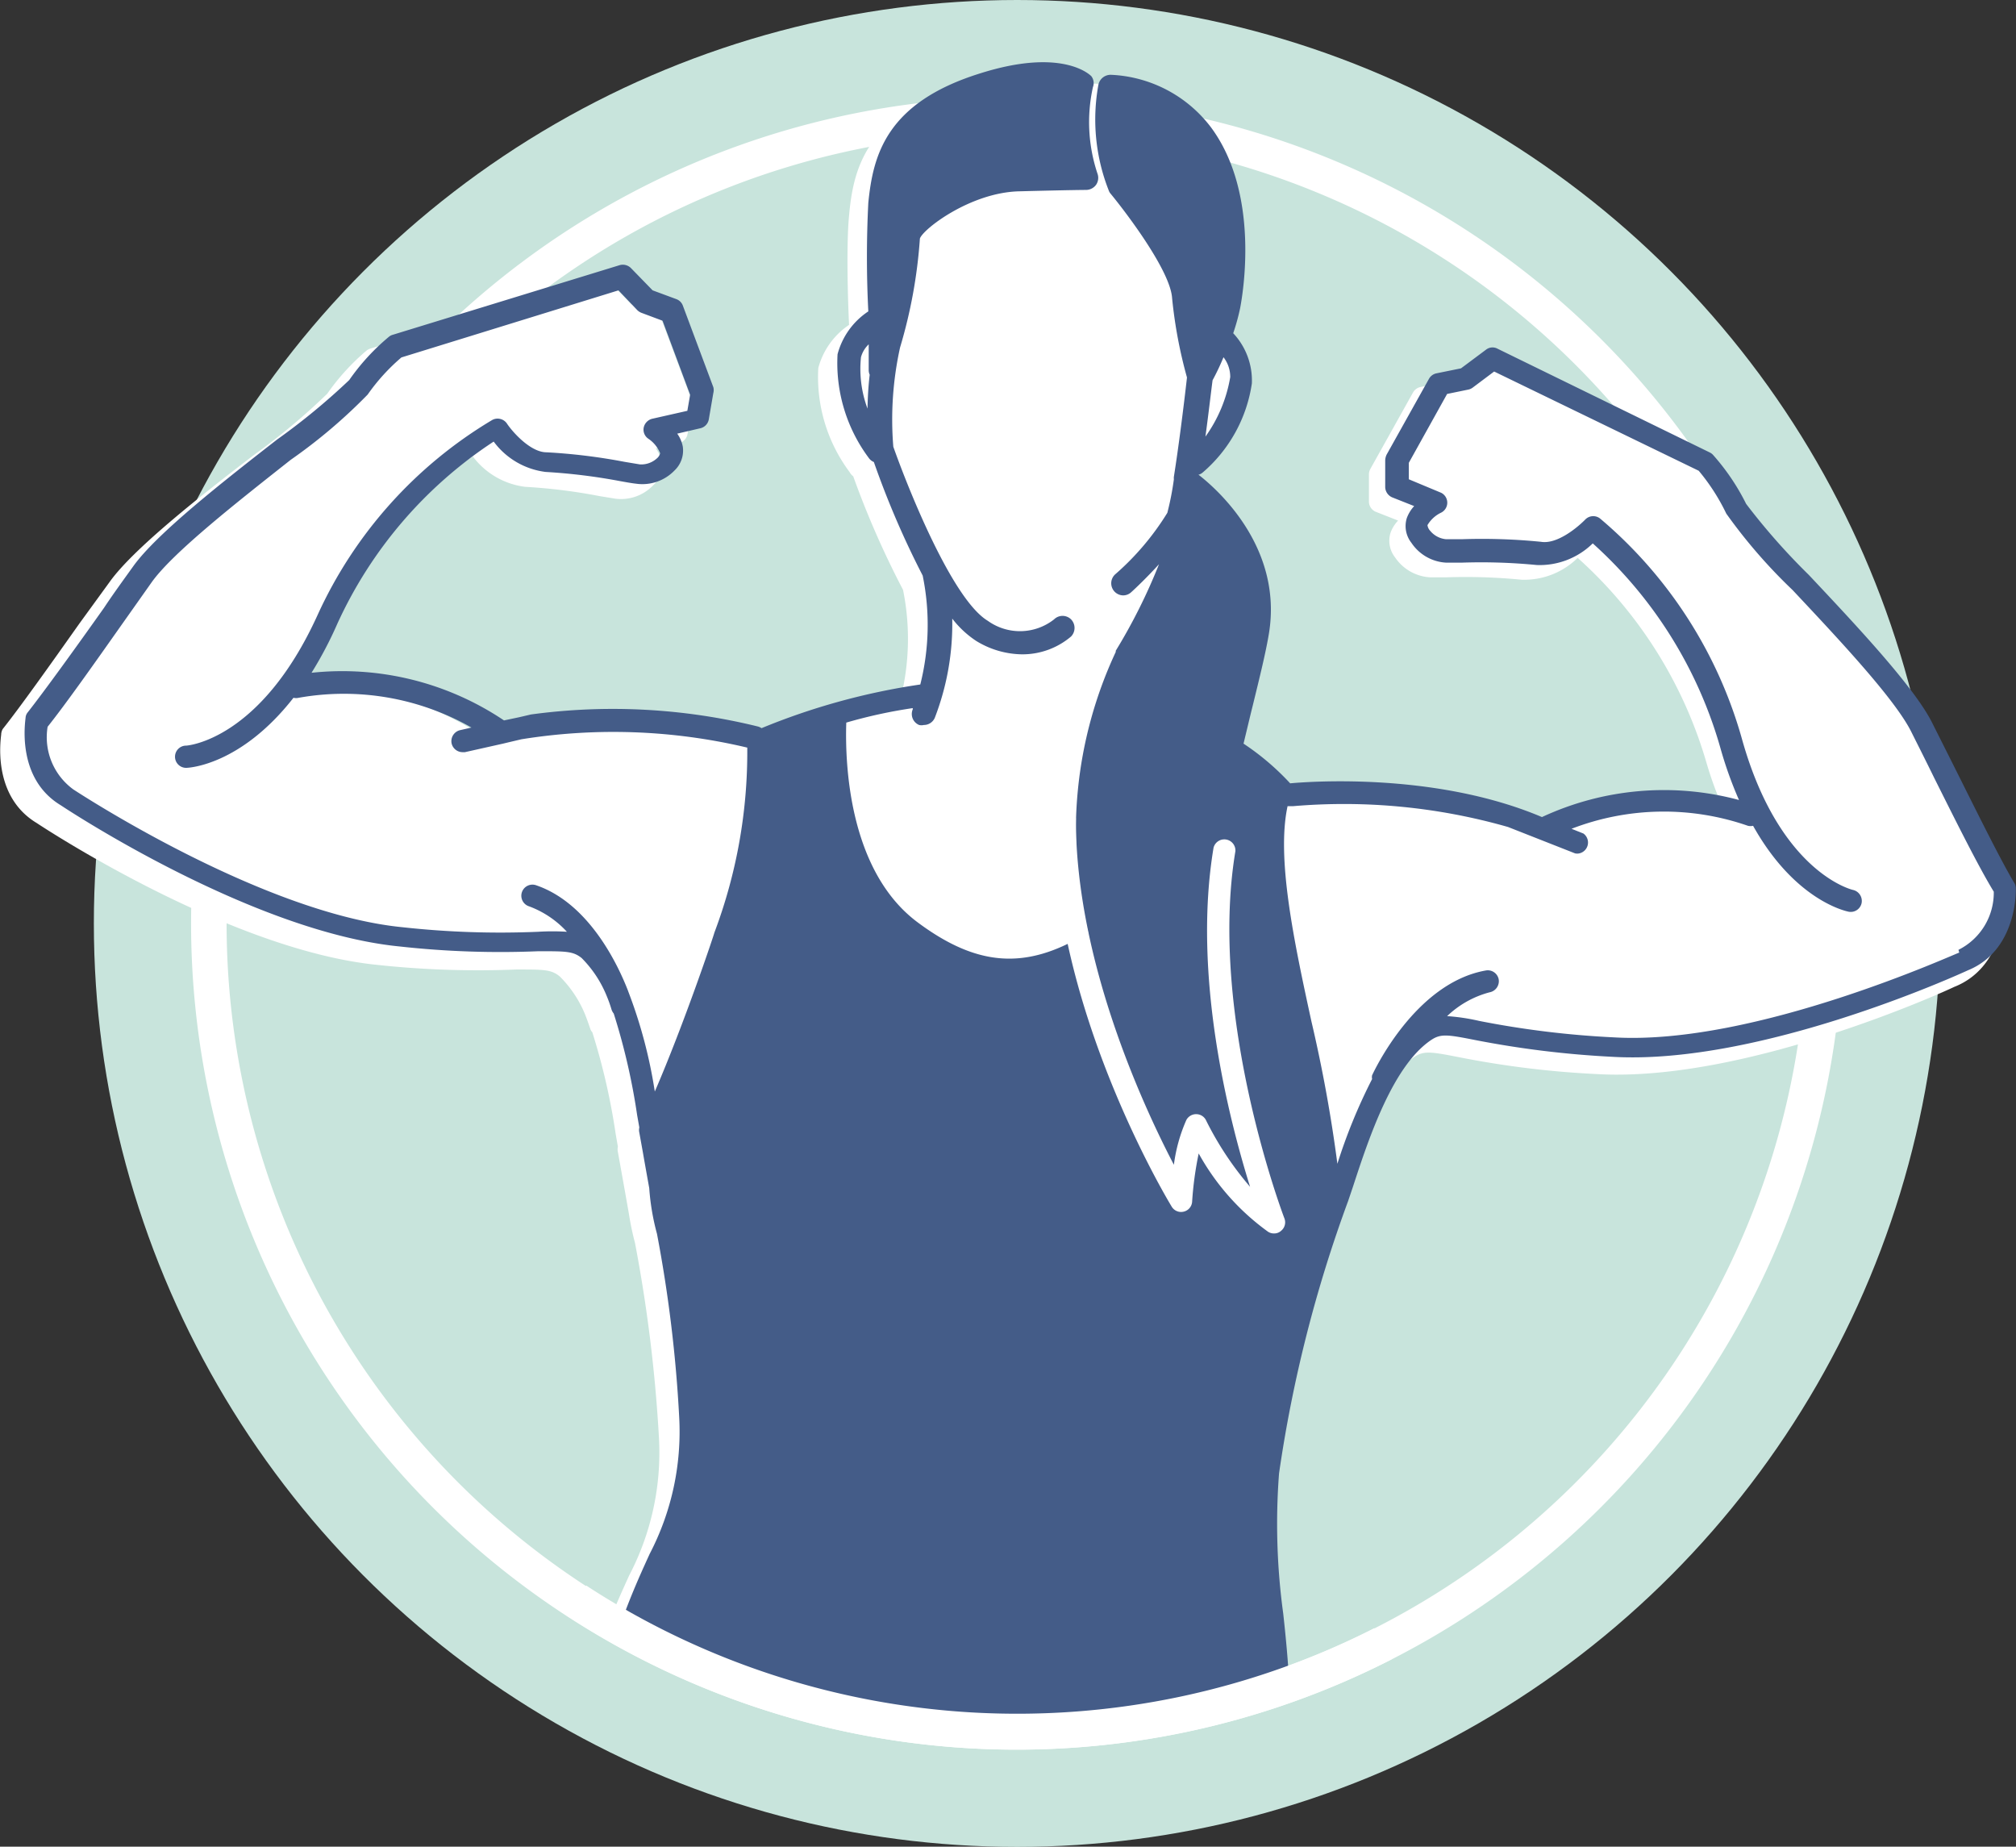
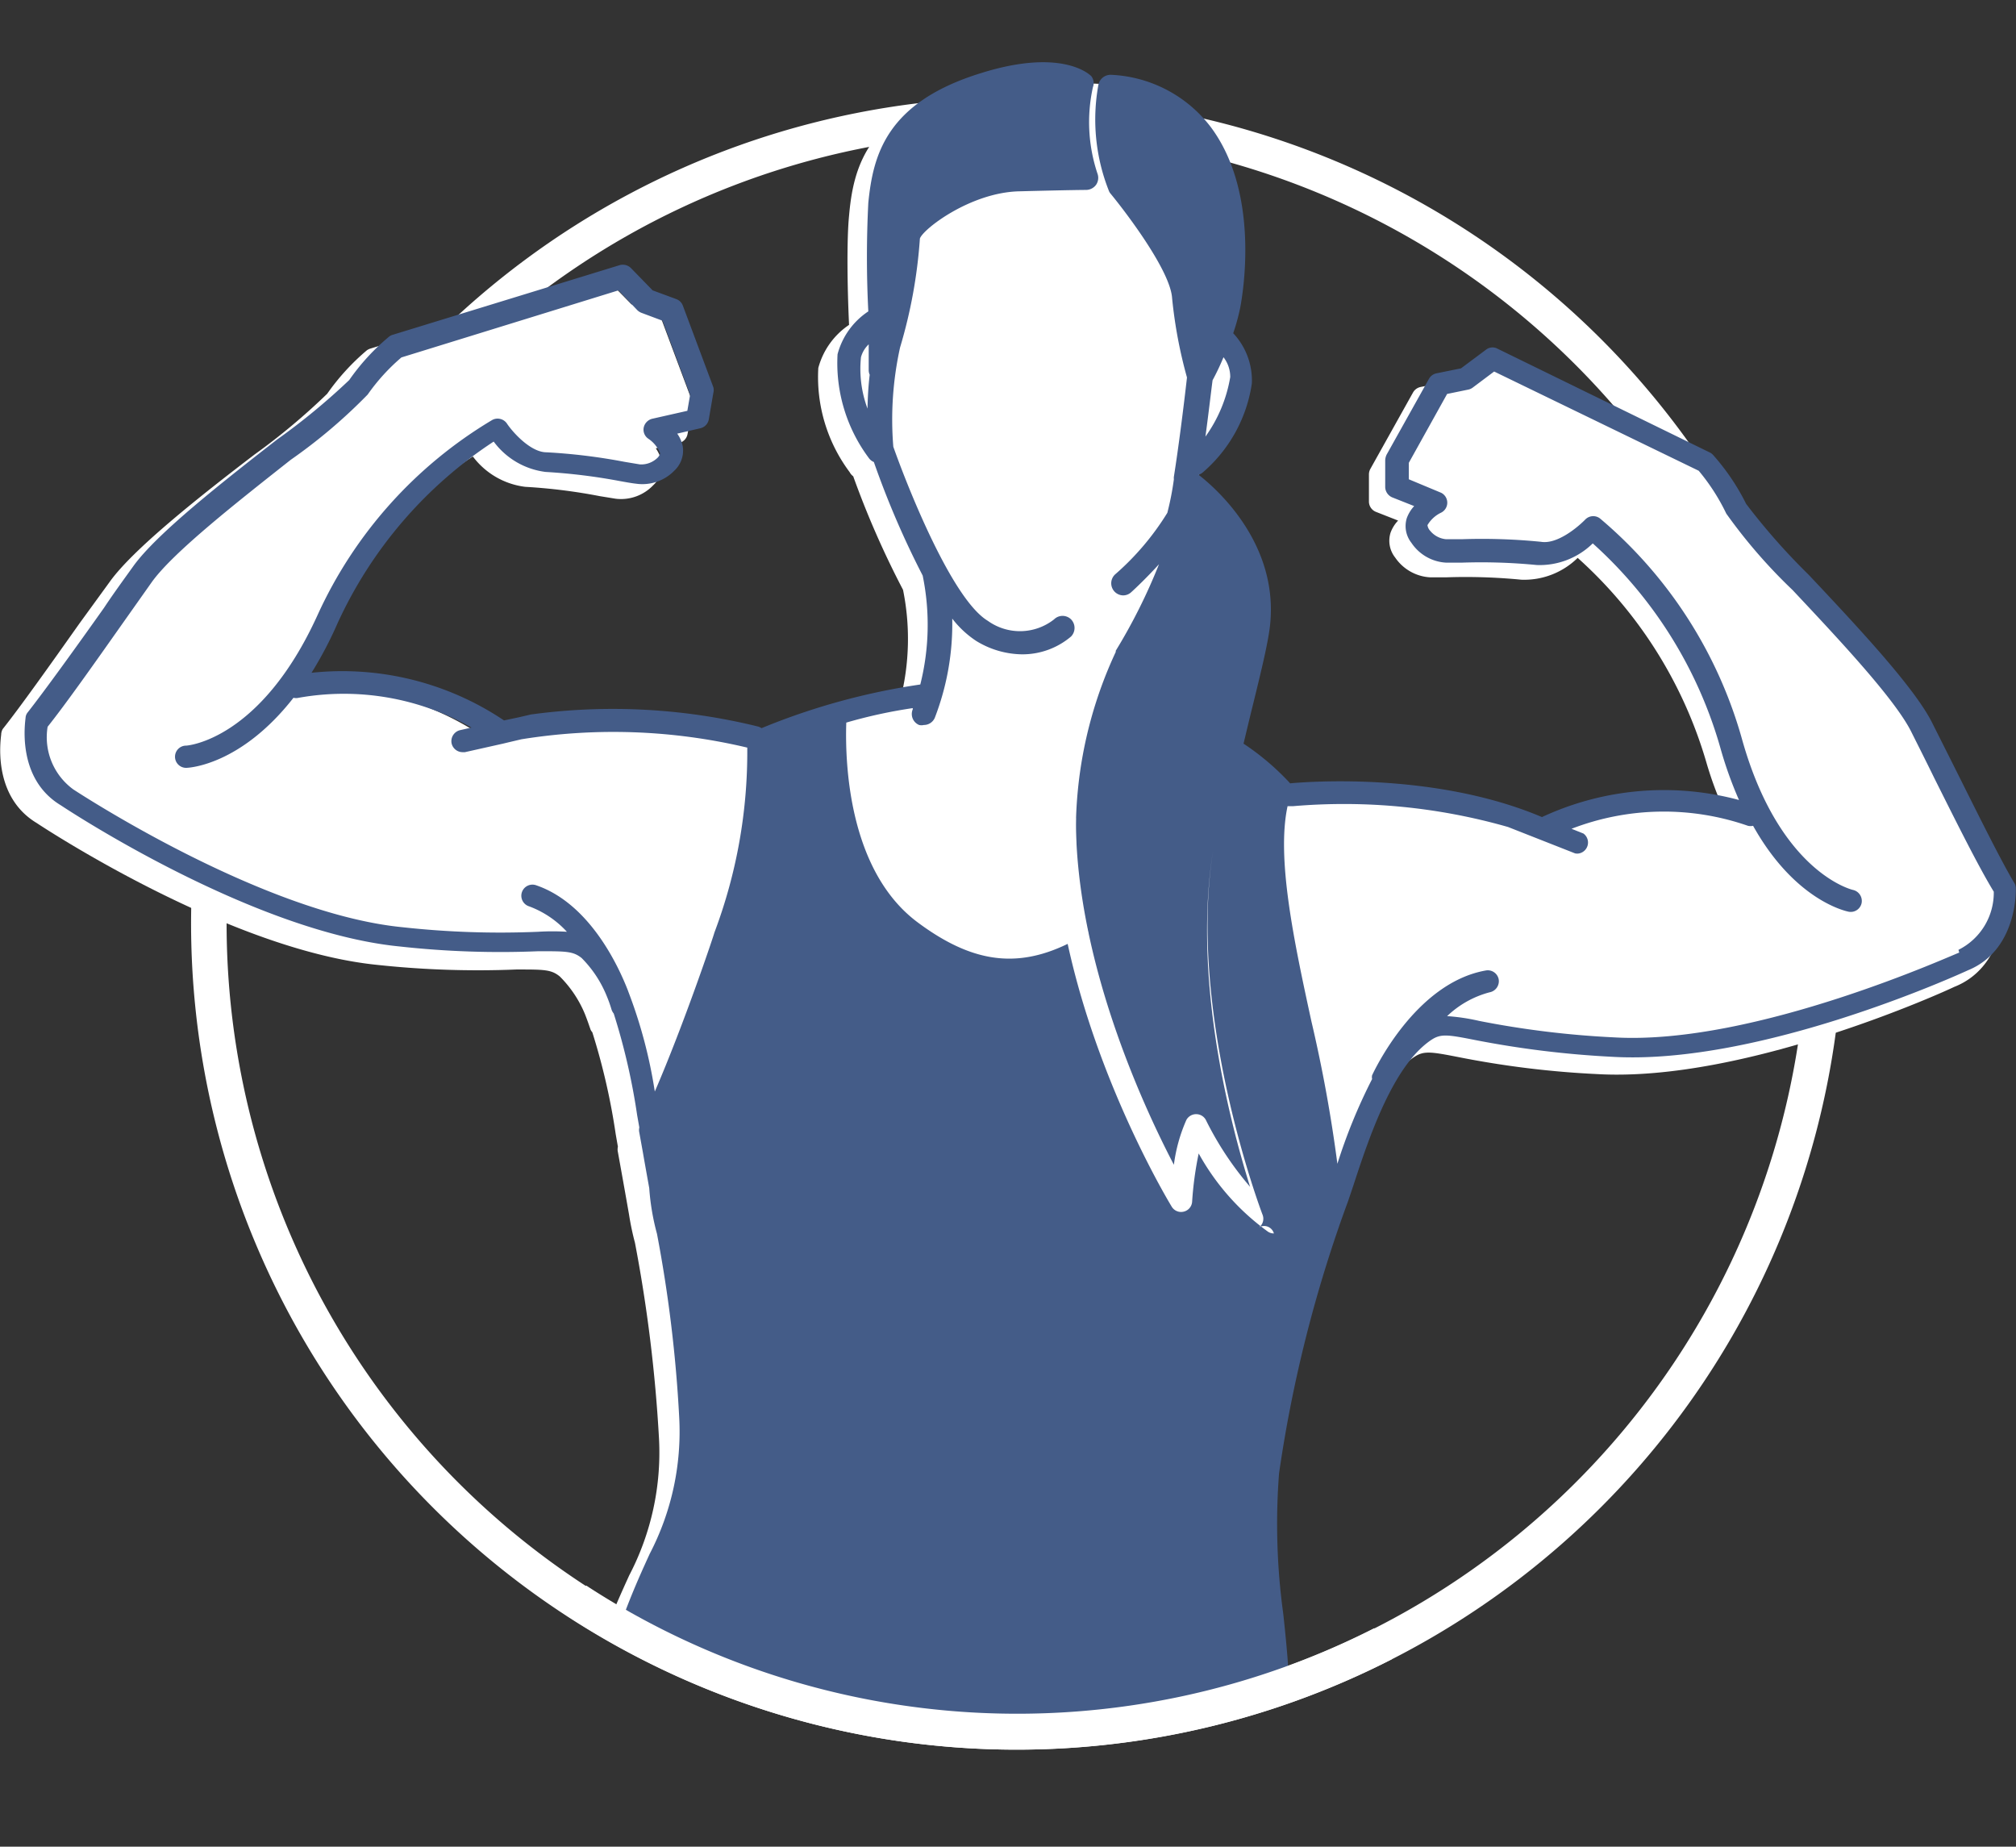
<svg xmlns="http://www.w3.org/2000/svg" viewBox="0 0 101.6 93.05">
  <rect x="0" y="0" width="101.6" height="93.05" fill="#333333" stroke="none" />
  <defs>
    <style>.cls-1{fill:#c8e4dc;}.cls-2{fill:#fff;}.cls-3{fill:#445c88;}</style>
  </defs>
  <g id="Layer_2" data-name="Layer 2">
    <g id="Layer_1-2" data-name="Layer 1">
-       <circle class="cls-1" cx="51.26" cy="46.53" r="46.53" />
      <path class="cls-2" d="M101,45.62a.61.61,0,0,0-.08-.27c-.71-1.21-1.89-3.58-3-5.87L96.7,37.21c-.91-1.82-3.87-5-6.24-7.49a35.88,35.88,0,0,1-3.17-3.59,10.9,10.9,0,0,0-1.67-2.48.43.43,0,0,0-.17-.13L74.68,18.25a.57.57,0,0,0-.59.06l-1.26.94-1.24.25a.57.57,0,0,0-.38.28l-2.15,3.85a.59.59,0,0,0-.07.29l0,1.36a.56.56,0,0,0,.35.51l1.12.44a1.75,1.75,0,0,0-.38.61,1.36,1.36,0,0,0,.23,1.25,2.29,2.29,0,0,0,1.76,1h.82a28.84,28.84,0,0,1,3.78.12,3.84,3.84,0,0,0,2.84-1.1A22.14,22.14,0,0,1,86,38.43,18.39,18.39,0,0,0,87,41.08a14.67,14.67,0,0,0-10,.86c-5.55-2.35-12.21-1.76-12.76-1.7a12.88,12.88,0,0,0-2.36-2c.15-.66.31-1.3.46-1.9.35-1.45.66-2.7.82-3.68.71-4.29-2.51-7.23-3.56-8.06v0a.84.84,0,0,0,.21-.11,7.41,7.41,0,0,0,2.5-4.52,3.42,3.42,0,0,0-1-2.54,9.56,9.56,0,0,0,.35-1.28,15.53,15.53,0,0,0,.26-3.2.56.56,0,0,0,.6-.58,10.57,10.57,0,0,0-.77-3.81,8,8,0,0,0-2.1-3.18c-2-1.66-4.56-.8-6.85-1.49a.69.69,0,0,0-.28,0,9,9,0,0,0-4.11.49C43.67,5.79,43,8.47,42.79,10.87c-.12,1.2-.09,3.57,0,5.5a3.8,3.8,0,0,0-1.55,2.17,8,8,0,0,0,1.58,5.25A.62.62,0,0,0,43,24a45.52,45.52,0,0,0,2.51,5.72h0a12.4,12.4,0,0,1-.13,5.51h0a34.27,34.27,0,0,0-8,2.22l-.17-.08a30.77,30.77,0,0,0-11.53-.59v0l-.62.14-.74.17a14.74,14.74,0,0,0-9.75-2.4A20.86,20.86,0,0,0,15.9,32.2,21.89,21.89,0,0,1,23.83,23a3.89,3.89,0,0,0,2.64,1.53,28.19,28.19,0,0,1,3.76.47l.8.13a2.24,2.24,0,0,0,1.89-.68,1.36,1.36,0,0,0,.42-1.2,1.87,1.87,0,0,0-.29-.66l1.17-.27a.56.56,0,0,0,.43-.45l.24-1.34a.72.72,0,0,0,0-.29l-1.55-4.14a.59.59,0,0,0-.33-.33l-1.19-.44-1.11-1.13a.53.53,0,0,0-.56-.14L18.68,17.56a.66.66,0,0,0-.19.09,11.47,11.47,0,0,0-2,2.19,32.49,32.49,0,0,1-3.66,3.06C10.08,25,6.69,27.68,5.52,29.33L4,31.42c-1.47,2.08-3,4.23-3.86,5.31A.58.58,0,0,0,.06,37c0,.13-.52,3.08,1.79,4.47.39.26,9.74,6.41,17.18,7.15a47.53,47.53,0,0,0,7,.23c1.4,0,1.75,0,2.18.35a5.8,5.8,0,0,1,1.27,1.9c.17.43.25.7.26.71a.43.43,0,0,0,.11.2,33,33,0,0,1,1.18,5.14l.11.63a.61.61,0,0,0,0,.27l.18,1c.11.61.24,1.34.38,2.14A13.79,13.79,0,0,0,32,62.62a74.4,74.4,0,0,1,1.21,9.84,13.36,13.36,0,0,1-1.5,6.92c-.35.77-.75,1.65-1.2,2.81-.06.16,0-.27,0-.12a.6.6,0,0,0,.41.28,86.84,86.84,0,0,0,14.11,4.59c3.28.67,7.47.13,11,.13a34.4,34.4,0,0,0,7.46-1,.55.55,0,0,0,.52-.58c0-1-.16-2.07-.27-3.16a33.07,33.07,0,0,1-.21-7.1c.46-4.52,2-9.5,3.5-13.81l.24-.74c.8-2.43,2-6.11,4-7.42.48-.32.83-.27,2.21,0a47.36,47.36,0,0,0,7,.86c7.48.43,17.62-4.2,18-4.39C101,48.74,101,45.74,101,45.62Z" />
      <path class="cls-2" d="M51.26,88.16A41.63,41.63,0,1,1,92.89,46.53,41.69,41.69,0,0,1,51.26,88.16Zm0-81.46A39.83,39.83,0,1,0,91.08,46.53,39.88,39.88,0,0,0,51.26,6.7Z" />
      <path class="cls-3" d="M101.59,44.77a.52.52,0,0,0-.07-.27c-.71-1.19-1.87-3.54-3-5.8l-1.15-2.29c-.91-1.81-3.85-4.93-6.21-7.44A33,33,0,0,1,88,25.39a11.21,11.21,0,0,0-1.66-2.46.55.55,0,0,0-.17-.13L75.47,17.57a.53.53,0,0,0-.58.05l-1.26.94-1.23.25a.56.56,0,0,0-.38.27l-2.14,3.83a.73.73,0,0,0-.07.29l0,1.35a.58.58,0,0,0,.35.51l1.11.44a1.84,1.84,0,0,0-.37.6,1.36,1.36,0,0,0,.23,1.25,2.25,2.25,0,0,0,1.74,1h.81a29,29,0,0,1,3.77.12,3.82,3.82,0,0,0,2.82-1.09,21.9,21.9,0,0,1,6.43,10.3,19.89,19.89,0,0,0,.94,2.63,14.57,14.57,0,0,0-9.93.86c-5.52-2.34-12.14-1.75-12.69-1.7a12.88,12.88,0,0,0-2.35-2c.16-.66.31-1.3.46-1.9.35-1.43.66-2.68.82-3.65.7-4.27-2.5-7.19-3.55-8v0a.53.53,0,0,0,.21-.11,7.31,7.31,0,0,0,2.48-4.49,3.48,3.48,0,0,0-.94-2.53,10.62,10.62,0,0,0,.35-1.27c.11-.58,1.05-5.74-1.49-9.13a6.69,6.69,0,0,0-5-2.62.63.63,0,0,0-.65.48,9.74,9.74,0,0,0,.53,5.38.48.48,0,0,0,.09.14c.82,1,3,3.88,3.09,5.25a23.4,23.4,0,0,0,.75,4c-.17,1.51-.43,3.55-.66,5a.59.59,0,0,0,0,.13,14.56,14.56,0,0,1-.33,1.69,13.47,13.47,0,0,1-2.64,3.11.61.61,0,0,0,.42,1.05.6.6,0,0,0,.41-.17c.2-.18.79-.74,1.39-1.4a28.55,28.55,0,0,1-2.18,4.36l0,.06A21.34,21.34,0,0,0,54.84,47c-.11,0-.08,0-.17.09-3,1.8-5.45,1.6-8.43-.62-3.47-2.59-3.66-8-3.59-10.06A25,25,0,0,1,46,35.68l0,.06a.6.6,0,0,0,.32.79.52.52,0,0,0,.24,0,.6.6,0,0,0,.55-.36,13.14,13.14,0,0,0,.88-5,5,5,0,0,0,1.2,1.12,4.51,4.51,0,0,0,2.31.68,3.79,3.79,0,0,0,2.48-.9.62.62,0,0,0,0-.86.61.61,0,0,0-.86,0,2.78,2.78,0,0,1-3.34.07c-1.78-1.07-4-6.62-4.76-8.77a16.82,16.82,0,0,1,.34-5,25.05,25.05,0,0,0,1-5.49c.15-.47,2.54-2.32,5-2.38,2.68-.07,3.37-.07,3.38-.07a.63.63,0,0,0,.5-.26.62.62,0,0,0,.07-.56,8.18,8.18,0,0,1-.23-4.36A.57.57,0,0,0,55,3.84c-.15-.15-1.58-1.41-5.58-.15C44.64,5.17,44,7.84,43.76,10.22a53.76,53.76,0,0,0,0,5.47,3.73,3.73,0,0,0-1.55,2.16,8,8,0,0,0,1.57,5.22.58.58,0,0,0,.26.21A44.37,44.37,0,0,0,46.5,29s0,0,0,0a12.33,12.33,0,0,1-.12,5.49h0a33.81,33.81,0,0,0-8,2.2.67.67,0,0,0-.17-.08A30.6,30.6,0,0,0,26.76,36v0l-.6.14-.76.16A14.62,14.62,0,0,0,15.7,33.9,19.34,19.34,0,0,0,17,31.43a21.78,21.78,0,0,1,7.88-9.18,3.84,3.84,0,0,0,2.62,1.53,29.3,29.3,0,0,1,3.74.46c.33.06.61.11.8.13A2.25,2.25,0,0,0,34,23.7a1.38,1.38,0,0,0,.41-1.2,1.65,1.65,0,0,0-.28-.65l1.16-.27a.56.56,0,0,0,.43-.44l.23-1.34a.57.57,0,0,0,0-.29l-1.54-4.12a.55.55,0,0,0-.33-.32l-1.19-.44-1.09-1.12a.58.58,0,0,0-.57-.15L19.79,16.87a.5.5,0,0,0-.19.1,11,11,0,0,0-2,2.18,33.36,33.36,0,0,1-3.64,3c-2.71,2.11-6.08,4.75-7.25,6.39-.48.67-1,1.38-1.47,2.09-1.46,2.06-3,4.19-3.84,5.26a.47.47,0,0,0-.11.26c0,.12-.52,3.05,1.78,4.43.39.26,9.68,6.38,17.07,7.11a46.17,46.17,0,0,0,7,.24c1.4,0,1.74,0,2.17.34a5.78,5.78,0,0,1,1.26,1.9,6.64,6.64,0,0,1,.25.7.64.64,0,0,0,.11.2,32.49,32.49,0,0,1,1.18,5.12l.11.62a.57.57,0,0,0,0,.26l.18,1c.09.52.2,1.13.32,1.8a11.89,11.89,0,0,0,.39,2.3,68.38,68.38,0,0,1,1.12,9.25,13.33,13.33,0,0,1-1.49,6.88c-.35.77-.75,1.64-1.19,2.79a.55.55,0,0,0,.16.63A26.75,26.75,0,0,0,42.58,87a50,50,0,0,0,9.5,1c.8,0,1.28,0,1.35,0L62,86.69a.5.5,0,0,0,.23-.09l2.47-1.67a.56.56,0,0,0,.25-.49c-.06-1-.16-2.06-.28-3.14a33.34,33.34,0,0,1-.21-7.06,67.52,67.52,0,0,1,3.48-13.72l.25-.74c.79-2.42,2-6.08,3.94-7.38.48-.32.82-.27,2.19,0a48.9,48.9,0,0,0,6.94.85c7.43.43,17.51-4.17,17.92-4.36C101.65,47.88,101.6,44.9,101.59,44.77ZM43.39,18a1.4,1.4,0,0,1,.39-.65c0,.73,0,1.24,0,1.31a.54.54,0,0,0,.05.22c-.07.59-.1,1.17-.11,1.71A5.74,5.74,0,0,1,43.39,18ZM62,19a7.17,7.17,0,0,1-1.25,3c.17-1.26.3-2.4.36-2.84A12,12,0,0,0,61.66,18,1.61,1.61,0,0,1,62,19Zm-30.32,31c-.53-1.4-2-4.48-4.65-5.39a.56.56,0,1,0-.36,1.06,4.88,4.88,0,0,1,1.9,1.28,11.59,11.59,0,0,0-1.45,0,45.13,45.13,0,0,1-6.84-.23c-7.11-.7-16.47-6.87-16.58-6.94a3.25,3.25,0,0,1-1.3-3.16c.91-1.14,2.37-3.21,3.78-5.21l1.47-2.08c1.08-1.51,4.38-4.09,7-6.16a26.91,26.91,0,0,0,3.88-3.29,10,10,0,0,1,1.7-1.87l10.94-3.38.95,1a.63.63,0,0,0,.2.13l1.07.4,1.39,3.73-.14.81-1.77.4a.58.58,0,0,0-.43.45.55.55,0,0,0,.24.56,1.6,1.6,0,0,1,.59.73.51.51,0,0,1-.18.27,1.17,1.17,0,0,1-.84.29l-.78-.13a29.23,29.23,0,0,0-3.93-.48c-.82,0-1.74-1.06-2-1.46a.57.57,0,0,0-.73-.17A22.1,22.1,0,0,0,16,31c-2.87,6.3-6.56,6.57-6.62,6.57a.56.56,0,1,0,0,1.12c.14,0,2.75-.13,5.41-3.53a.57.57,0,0,0,.26,0,13,13,0,0,1,8.71,1.5l-.57.13a.57.57,0,0,0-.43.67.57.57,0,0,0,.55.44l.12,0,1.92-.43h0l.25-.06.68-.16a29.2,29.2,0,0,1,11.38.42A25.79,25.79,0,0,1,36,47c0,.05-1.51,4.56-3,8A24.33,24.33,0,0,0,31.64,49.9Zm67.06-2c-.1,0-10.27,4.69-17.4,4.27a46.53,46.53,0,0,1-6.8-.83,10.14,10.14,0,0,0-1.61-.24A4.91,4.91,0,0,1,75.07,50a.57.57,0,0,0,.46-.65.56.56,0,0,0-.65-.45c-3.57.63-5.64,5.09-5.73,5.28a.43.43,0,0,0,0,.19,27.66,27.66,0,0,0-1.75,4.27,72.5,72.5,0,0,0-1.31-7.18c-.87-4-1.77-8.21-1.2-10.84l.17,0,.06,0h.06A30.1,30.1,0,0,1,76,41.67h0L79.38,43a.52.52,0,0,0,.21,0A.56.56,0,0,0,79.8,42l-.6-.24a12.91,12.91,0,0,1,8.89-.15.57.57,0,0,0,.26,0c2.11,3.77,4.68,4.3,4.82,4.33a.56.56,0,0,0,.65-.44.57.57,0,0,0-.44-.66s-3.67-.83-5.57-7.53a22.46,22.46,0,0,0-7.18-11.19.56.56,0,0,0-.74.06c-.35.36-1.4,1.26-2.23,1.12a30,30,0,0,0-4-.13h-.78a1.17,1.17,0,0,1-.8-.42.52.52,0,0,1-.14-.29,1.59,1.59,0,0,1,.69-.63.56.56,0,0,0,0-1L71,24.15l0-.83,1.93-3.47L74,19.63a.55.55,0,0,0,.22-.1l1.08-.81,10.31,5A10.3,10.3,0,0,1,87,25.88a26.75,26.75,0,0,0,3.34,3.85c2.31,2.46,5.19,5.52,6,7.18.37.74.76,1.51,1.14,2.29,1.1,2.2,2.23,4.47,3,5.73A3.22,3.22,0,0,1,98.7,47.86Z" />
      <path class="cls-2" d="M69.47,82.51a2.13,2.13,0,0,1-.21-.47,39.74,39.74,0,0,1-39.72-2.15c-.32.51-.66,1-1,1.5A41.46,41.46,0,0,0,70.15,83.6C69.92,83.24,69.69,82.88,69.47,82.51Z" />
-       <path class="cls-2" d="M64.2,62.15a.53.53,0,0,1-.3-.09,12,12,0,0,1-3.49-3.94,17.31,17.31,0,0,0-.33,2.42.55.55,0,0,1-.42.51.55.55,0,0,1-.61-.25c-.25-.41-6-10-5.95-19.52a.56.56,0,0,1,.56-.56h0a.56.56,0,0,1,.56.56c0,7.06,3.33,14.33,4.94,17.41a8.15,8.15,0,0,1,.63-2.26.56.56,0,0,1,.51-.29.55.55,0,0,1,.49.33A16.14,16.14,0,0,0,63,59.8c-1.07-3.42-2.92-10.64-1.84-17.09a.56.56,0,0,1,1.1.18c-1.39,8.34,2.43,18.4,2.47,18.5a.55.55,0,0,1-.17.63A.51.51,0,0,1,64.2,62.15Z" />
+       <path class="cls-2" d="M64.2,62.15a.53.53,0,0,1-.3-.09,12,12,0,0,1-3.49-3.94,17.31,17.31,0,0,0-.33,2.42.55.55,0,0,1-.42.51.55.55,0,0,1-.61-.25c-.25-.41-6-10-5.95-19.52a.56.56,0,0,1,.56-.56h0a.56.56,0,0,1,.56.56c0,7.06,3.33,14.33,4.94,17.41a8.15,8.15,0,0,1,.63-2.26.56.56,0,0,1,.51-.29.55.55,0,0,1,.49.33A16.14,16.14,0,0,0,63,59.8c-1.07-3.42-2.92-10.64-1.84-17.09c-1.39,8.34,2.43,18.4,2.47,18.5a.55.55,0,0,1-.17.63A.51.51,0,0,1,64.2,62.15Z" />
    </g>
  </g>
</svg>